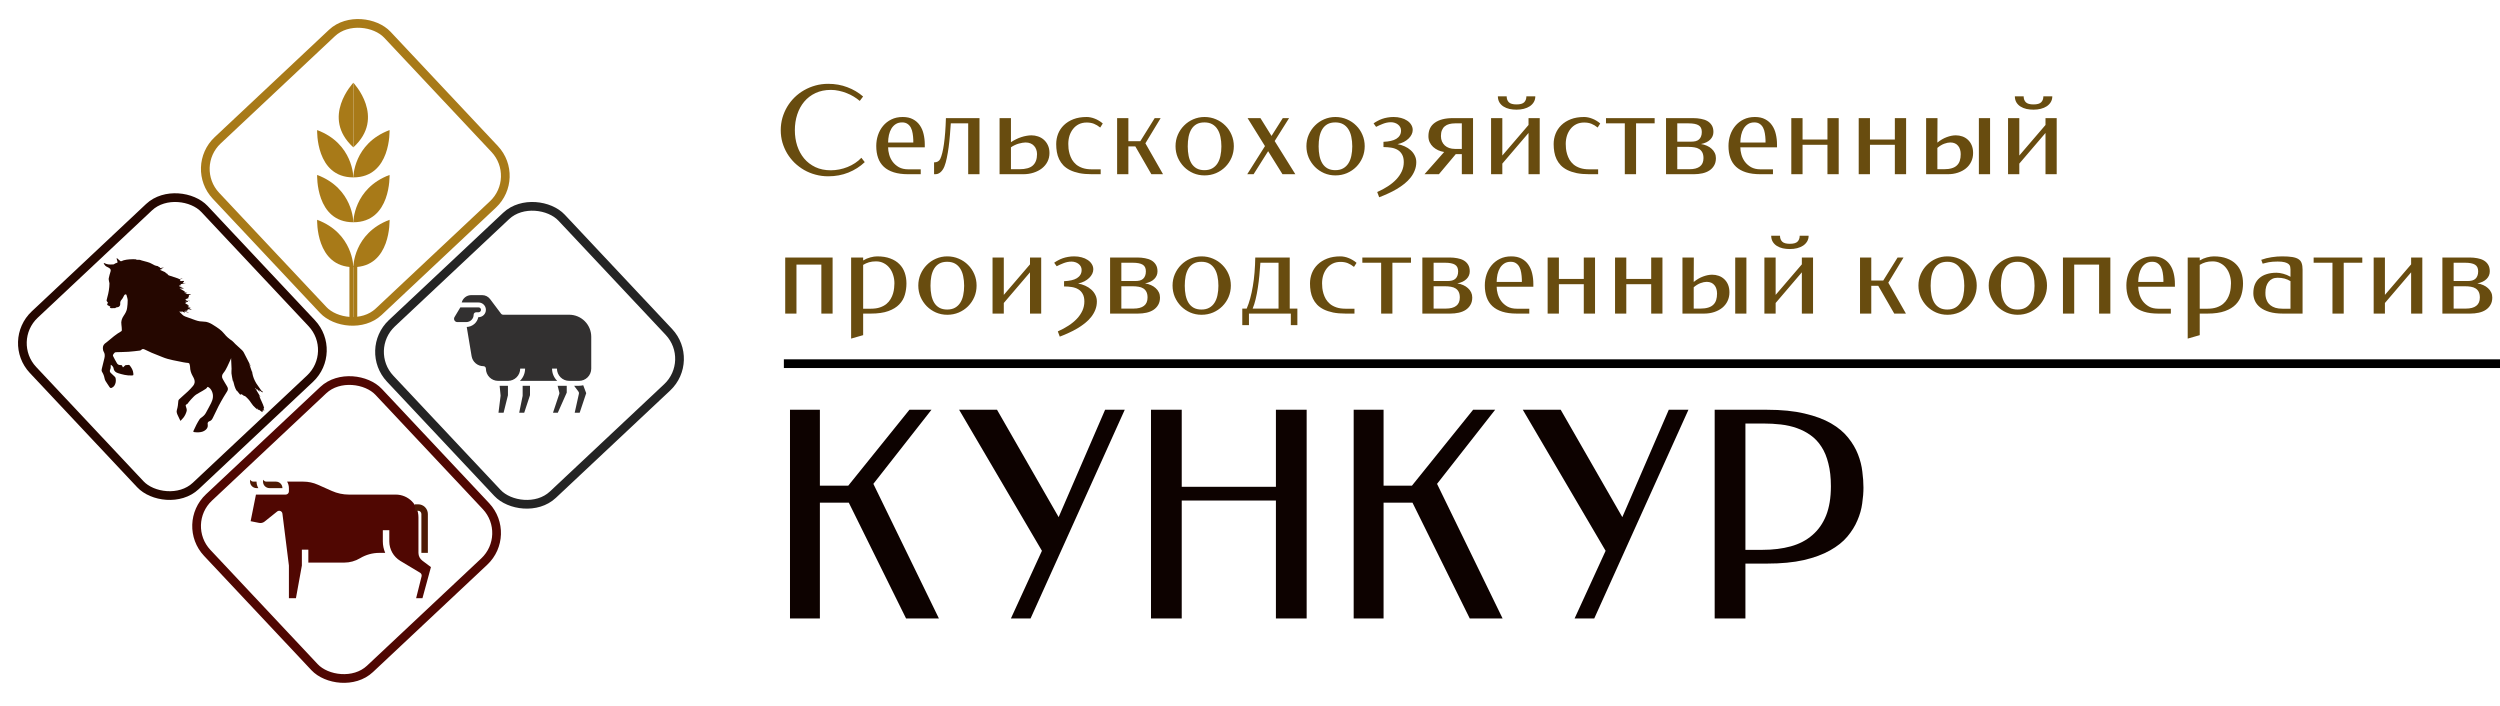
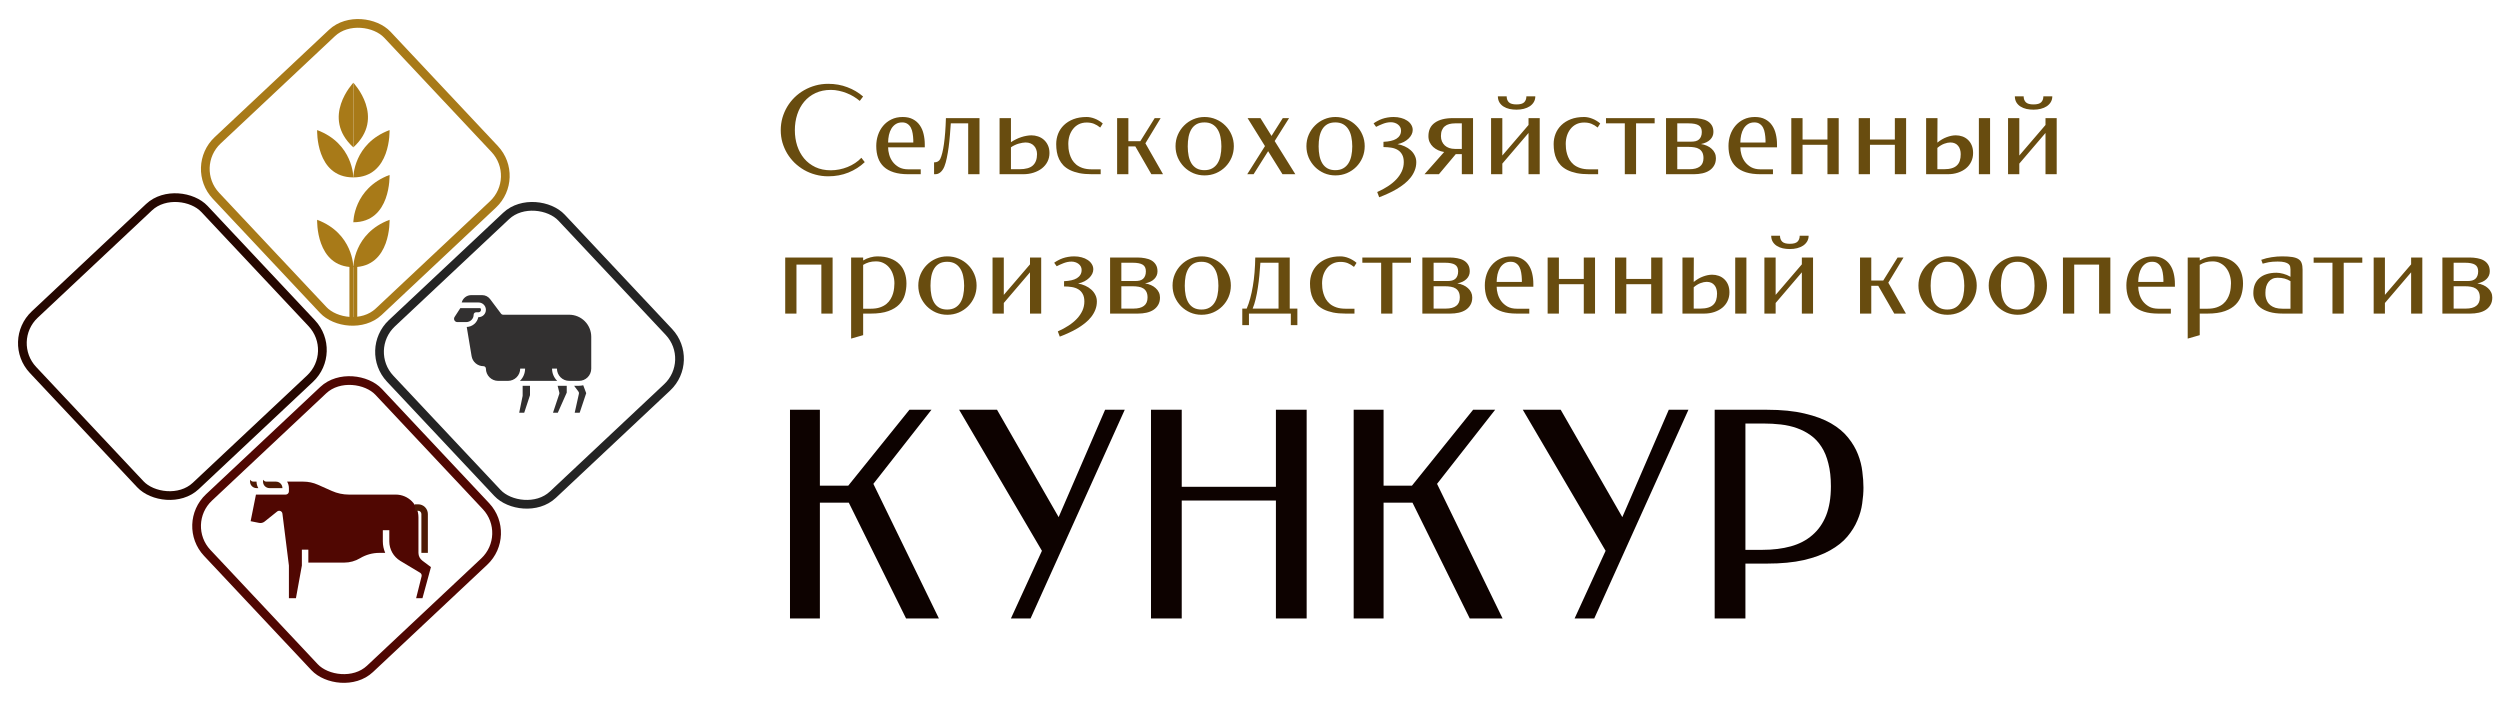
<svg xmlns="http://www.w3.org/2000/svg" width="287" height="81" viewBox="0 0 287 81" fill="none">
  <path d="M95.077 9.623C95.87 9.623 96.604 9.753 97.278 10.013C97.957 10.268 98.559 10.623 99.083 11.079L98.7 11.585C98.491 11.407 98.258 11.241 98.003 11.086C97.748 10.931 97.479 10.799 97.196 10.69C96.914 10.575 96.62 10.487 96.314 10.423C96.009 10.354 95.701 10.32 95.392 10.32C94.726 10.32 94.136 10.441 93.621 10.683C93.106 10.924 92.673 11.255 92.322 11.674C91.971 12.093 91.705 12.583 91.522 13.144C91.34 13.704 91.249 14.306 91.249 14.948C91.249 15.577 91.338 16.17 91.516 16.726C91.698 17.282 91.962 17.769 92.309 18.189C92.659 18.608 93.092 18.94 93.607 19.186C94.122 19.428 94.713 19.549 95.378 19.549C95.697 19.549 96.02 19.517 96.349 19.453C96.677 19.389 96.993 19.296 97.299 19.173C97.604 19.05 97.891 18.899 98.16 18.722C98.434 18.544 98.675 18.341 98.885 18.113L99.274 18.612C98.737 19.123 98.112 19.521 97.401 19.809C96.69 20.096 95.916 20.239 95.077 20.239C94.571 20.239 94.086 20.175 93.621 20.048C93.156 19.925 92.721 19.747 92.315 19.515C91.914 19.282 91.547 19.006 91.215 18.688C90.887 18.364 90.604 18.006 90.367 17.614C90.135 17.222 89.953 16.803 89.82 16.356C89.693 15.905 89.629 15.436 89.629 14.948C89.629 14.461 89.693 13.989 89.82 13.533C89.953 13.078 90.135 12.654 90.367 12.262C90.604 11.865 90.887 11.505 91.215 11.182C91.547 10.858 91.914 10.582 92.315 10.354C92.721 10.122 93.156 9.942 93.621 9.814C94.086 9.687 94.571 9.623 95.077 9.623ZM103.629 13.431C104.094 13.431 104.486 13.517 104.805 13.69C105.128 13.859 105.39 14.089 105.591 14.381C105.796 14.672 105.942 15.01 106.028 15.393C106.119 15.771 106.165 16.172 106.165 16.596V16.917H101.954C101.954 17.172 101.995 17.448 102.077 17.744C102.159 18.04 102.291 18.314 102.474 18.564C102.66 18.815 102.9 19.025 103.191 19.193C103.488 19.357 103.85 19.439 104.278 19.439H105.7V20H104.258C103.62 20 103.068 19.927 102.604 19.781C102.143 19.635 101.763 19.424 101.462 19.145C101.166 18.867 100.947 18.528 100.806 18.127C100.664 17.726 100.594 17.268 100.594 16.753C100.594 16.325 100.66 15.91 100.792 15.509C100.929 15.108 101.125 14.755 101.38 14.449C101.64 14.139 101.956 13.893 102.33 13.711C102.708 13.524 103.141 13.431 103.629 13.431ZM103.561 14.053C103.278 14.053 103.036 14.117 102.836 14.244C102.635 14.372 102.469 14.543 102.337 14.757C102.209 14.966 102.114 15.213 102.05 15.495C101.991 15.773 101.959 16.062 101.954 16.363H104.846V16.069C104.837 15.805 104.812 15.552 104.771 15.31C104.734 15.069 104.668 14.855 104.572 14.668C104.477 14.481 104.347 14.333 104.183 14.224C104.023 14.11 103.816 14.053 103.561 14.053ZM107.231 20V18.64C107.569 18.64 107.803 18.512 107.936 18.257C108.113 17.888 108.257 17.311 108.366 16.527C108.48 15.743 108.555 14.755 108.592 13.56H112.447V20H111.148V14.162H109.152C109.125 14.595 109.091 15.046 109.05 15.516C109.013 15.985 108.965 16.441 108.906 16.883C108.847 17.325 108.776 17.74 108.694 18.127C108.617 18.51 108.526 18.833 108.421 19.098C108.353 19.271 108.275 19.414 108.188 19.528C108.106 19.642 108.018 19.736 107.922 19.809C107.831 19.877 107.737 19.927 107.642 19.959C107.546 19.986 107.455 20 107.368 20H107.231ZM116.057 13.56V16.322C116.248 16.195 116.444 16.083 116.645 15.987C116.845 15.887 117.046 15.805 117.246 15.741C117.451 15.673 117.652 15.623 117.848 15.591C118.044 15.554 118.23 15.536 118.408 15.536C118.663 15.536 118.914 15.577 119.16 15.659C119.411 15.741 119.632 15.867 119.823 16.035C120.019 16.204 120.176 16.416 120.295 16.671C120.418 16.926 120.479 17.225 120.479 17.566C120.479 17.931 120.402 18.264 120.247 18.564C120.097 18.861 119.885 19.116 119.611 19.33C119.342 19.54 119.023 19.704 118.654 19.822C118.29 19.941 117.896 20 117.472 20H114.751V13.56H116.057ZM117.731 16.356C117.631 16.356 117.513 16.368 117.376 16.391C117.244 16.409 117.103 16.441 116.952 16.486C116.806 16.527 116.656 16.584 116.501 16.657C116.346 16.726 116.198 16.81 116.057 16.91V19.426H117.041C117.747 19.426 118.258 19.282 118.572 18.995C118.891 18.703 119.051 18.27 119.051 17.696C119.051 17.505 119.021 17.329 118.962 17.17C118.907 17.006 118.823 16.865 118.709 16.746C118.6 16.623 118.463 16.527 118.299 16.459C118.135 16.391 117.946 16.356 117.731 16.356ZM126.304 14.641C126.067 14.449 125.827 14.306 125.586 14.21C125.344 14.114 125.066 14.066 124.752 14.066C124.41 14.066 124.107 14.133 123.843 14.265C123.583 14.397 123.364 14.577 123.187 14.805C123.009 15.028 122.872 15.288 122.776 15.584C122.685 15.88 122.64 16.195 122.64 16.527C122.64 16.682 122.649 16.862 122.667 17.067C122.69 17.268 122.733 17.477 122.797 17.696C122.861 17.91 122.952 18.122 123.07 18.332C123.193 18.537 123.353 18.724 123.549 18.893C123.749 19.057 123.995 19.189 124.287 19.289C124.583 19.389 124.934 19.439 125.34 19.439H126.358V20H125.34C124.798 20 124.319 19.959 123.904 19.877C123.494 19.79 123.136 19.672 122.831 19.521C122.53 19.371 122.277 19.191 122.072 18.981C121.872 18.767 121.71 18.533 121.587 18.277C121.464 18.018 121.377 17.742 121.327 17.45C121.277 17.159 121.252 16.855 121.252 16.541C121.252 16.126 121.325 15.732 121.471 15.358C121.621 14.98 121.842 14.65 122.134 14.367C122.43 14.08 122.795 13.852 123.228 13.684C123.665 13.515 124.173 13.431 124.752 13.431C124.893 13.431 125.044 13.447 125.203 13.479C125.363 13.51 125.522 13.558 125.682 13.622C125.841 13.681 125.998 13.759 126.153 13.854C126.313 13.946 126.461 14.053 126.598 14.176L126.304 14.641ZM129.537 13.56V16.206H130.911L132.559 13.56H133.242L131.492 16.452L133.516 20H132.176L130.337 16.808H129.537V20H128.245V13.56H129.537ZM138.28 13.431C138.75 13.431 139.189 13.52 139.6 13.697C140.01 13.87 140.365 14.11 140.666 14.415C140.971 14.716 141.211 15.071 141.384 15.481C141.557 15.887 141.644 16.32 141.644 16.78C141.644 17.245 141.557 17.683 141.384 18.093C141.211 18.498 140.971 18.854 140.666 19.159C140.365 19.46 140.01 19.699 139.6 19.877C139.189 20.05 138.75 20.137 138.28 20.137C137.82 20.137 137.387 20.05 136.981 19.877C136.58 19.699 136.229 19.46 135.929 19.159C135.628 18.854 135.389 18.498 135.211 18.093C135.038 17.683 134.951 17.245 134.951 16.78C134.951 16.32 135.038 15.887 135.211 15.481C135.389 15.071 135.628 14.716 135.929 14.415C136.229 14.11 136.58 13.87 136.981 13.697C137.387 13.52 137.82 13.431 138.28 13.431ZM138.267 14.053C137.911 14.053 137.61 14.121 137.364 14.258C137.123 14.395 136.927 14.586 136.776 14.832C136.626 15.078 136.517 15.37 136.448 15.707C136.384 16.044 136.353 16.411 136.353 16.808C136.353 17.2 136.387 17.562 136.455 17.895C136.523 18.227 136.633 18.517 136.783 18.763C136.934 19.004 137.13 19.193 137.371 19.33C137.617 19.467 137.916 19.535 138.267 19.535C138.618 19.535 138.916 19.467 139.162 19.33C139.408 19.193 139.609 19.004 139.764 18.763C139.923 18.517 140.037 18.227 140.105 17.895C140.178 17.562 140.215 17.2 140.215 16.808C140.215 16.411 140.178 16.044 140.105 15.707C140.037 15.37 139.923 15.078 139.764 14.832C139.609 14.586 139.408 14.395 139.162 14.258C138.916 14.121 138.618 14.053 138.267 14.053ZM146.333 16.192L148.705 20H147.229L145.581 17.355L143.913 20H143.182L145.219 16.773L143.223 13.56H144.699L145.971 15.604L147.263 13.56H147.987L146.333 16.192ZM153.306 13.431C153.775 13.431 154.215 13.52 154.625 13.697C155.035 13.87 155.391 14.11 155.691 14.415C155.997 14.716 156.236 15.071 156.409 15.481C156.582 15.887 156.669 16.32 156.669 16.78C156.669 17.245 156.582 17.683 156.409 18.093C156.236 18.498 155.997 18.854 155.691 19.159C155.391 19.46 155.035 19.699 154.625 19.877C154.215 20.05 153.775 20.137 153.306 20.137C152.845 20.137 152.412 20.05 152.007 19.877C151.606 19.699 151.255 19.46 150.954 19.159C150.653 18.854 150.414 18.498 150.236 18.093C150.063 17.683 149.977 17.245 149.977 16.78C149.977 16.32 150.063 15.887 150.236 15.481C150.414 15.071 150.653 14.716 150.954 14.415C151.255 14.11 151.606 13.87 152.007 13.697C152.412 13.52 152.845 13.431 153.306 13.431ZM153.292 14.053C152.937 14.053 152.636 14.121 152.39 14.258C152.148 14.395 151.952 14.586 151.802 14.832C151.651 15.078 151.542 15.37 151.474 15.707C151.41 16.044 151.378 16.411 151.378 16.808C151.378 17.2 151.412 17.562 151.48 17.895C151.549 18.227 151.658 18.517 151.809 18.763C151.959 19.004 152.155 19.193 152.396 19.33C152.643 19.467 152.941 19.535 153.292 19.535C153.643 19.535 153.941 19.467 154.188 19.33C154.434 19.193 154.634 19.004 154.789 18.763C154.949 18.517 155.062 18.227 155.131 17.895C155.204 17.562 155.24 17.2 155.24 16.808C155.24 16.411 155.204 16.044 155.131 15.707C155.062 15.37 154.949 15.078 154.789 14.832C154.634 14.586 154.434 14.395 154.188 14.258C153.941 14.121 153.643 14.053 153.292 14.053ZM160.839 14.989C160.839 14.843 160.807 14.711 160.743 14.593C160.679 14.474 160.593 14.374 160.483 14.292C160.379 14.21 160.256 14.146 160.114 14.101C159.978 14.055 159.832 14.032 159.677 14.032C159.517 14.032 159.36 14.048 159.205 14.08C159.055 14.112 158.909 14.155 158.768 14.21C158.626 14.26 158.49 14.317 158.357 14.381C158.225 14.445 158.098 14.506 157.975 14.565L157.688 14.162C157.82 14.066 157.968 13.975 158.132 13.889C158.296 13.797 158.474 13.718 158.665 13.649C158.856 13.581 159.062 13.529 159.28 13.492C159.504 13.451 159.741 13.431 159.991 13.431C160.292 13.431 160.575 13.467 160.839 13.54C161.103 13.608 161.333 13.709 161.529 13.841C161.73 13.968 161.887 14.126 162.001 14.312C162.119 14.495 162.179 14.698 162.179 14.921C162.179 15.094 162.138 15.265 162.056 15.434C161.974 15.602 161.857 15.759 161.707 15.905C161.557 16.051 161.374 16.181 161.16 16.295C160.946 16.404 160.704 16.489 160.436 16.548C160.723 16.598 160.996 16.682 161.256 16.801C161.52 16.919 161.75 17.067 161.946 17.245C162.142 17.418 162.297 17.621 162.411 17.854C162.53 18.081 162.589 18.334 162.589 18.612C162.589 18.95 162.53 19.266 162.411 19.562C162.297 19.854 162.14 20.128 161.939 20.383C161.739 20.638 161.502 20.875 161.229 21.094C160.955 21.312 160.661 21.515 160.347 21.702C160.032 21.889 159.702 22.06 159.355 22.215C159.014 22.374 158.672 22.518 158.33 22.645L158.104 22.044C158.551 21.848 158.961 21.627 159.335 21.381C159.709 21.139 160.03 20.875 160.299 20.588C160.568 20.301 160.777 19.993 160.928 19.665C161.078 19.332 161.153 18.981 161.153 18.612C161.153 18.257 161.09 17.967 160.962 17.744C160.839 17.516 160.67 17.338 160.456 17.211C160.242 17.083 159.993 16.997 159.711 16.951C159.428 16.906 159.132 16.883 158.822 16.883V16.281C159.132 16.268 159.41 16.233 159.656 16.179C159.907 16.124 160.119 16.044 160.292 15.94C160.47 15.83 160.604 15.698 160.695 15.543C160.791 15.388 160.839 15.204 160.839 14.989ZM169.104 20H167.818V17.696H167.121L165.187 20H163.532L165.788 17.45C165.547 17.409 165.316 17.341 165.098 17.245C164.883 17.145 164.692 17.02 164.523 16.869C164.359 16.714 164.227 16.534 164.127 16.329C164.031 16.124 163.983 15.892 163.983 15.632C163.983 14.948 164.229 14.433 164.722 14.087C165.214 13.736 165.904 13.56 166.793 13.56H169.104V20ZM165.419 15.618C165.419 15.846 165.458 16.051 165.535 16.233C165.613 16.411 165.722 16.566 165.863 16.698C166.005 16.826 166.173 16.924 166.369 16.992C166.57 17.061 166.791 17.095 167.032 17.095H167.818V14.162H167.032C166.791 14.162 166.57 14.19 166.369 14.244C166.173 14.294 166.005 14.379 165.863 14.497C165.722 14.611 165.613 14.761 165.535 14.948C165.458 15.13 165.419 15.354 165.419 15.618ZM172.467 17.854L175.475 14.347V13.56H176.76V20H175.475V15.263L172.467 18.783V20H171.175V13.56H172.467V17.854ZM172.966 11.059C172.966 11.346 173.05 11.574 173.219 11.742C173.387 11.906 173.679 11.988 174.094 11.988C174.518 11.988 174.812 11.906 174.976 11.742C175.144 11.574 175.229 11.346 175.229 11.059H176.254C176.254 11.305 176.197 11.523 176.083 11.715C175.969 11.906 175.814 12.068 175.618 12.2C175.422 12.328 175.192 12.426 174.928 12.494C174.668 12.558 174.39 12.59 174.094 12.59C173.811 12.59 173.542 12.562 173.287 12.508C173.032 12.449 172.806 12.357 172.61 12.234C172.414 12.111 172.257 11.954 172.139 11.763C172.02 11.567 171.959 11.332 171.954 11.059H172.966ZM183.411 14.641C183.174 14.449 182.935 14.306 182.693 14.21C182.452 14.114 182.174 14.066 181.859 14.066C181.518 14.066 181.215 14.133 180.95 14.265C180.69 14.397 180.472 14.577 180.294 14.805C180.116 15.028 179.979 15.288 179.884 15.584C179.793 15.88 179.747 16.195 179.747 16.527C179.747 16.682 179.756 16.862 179.774 17.067C179.797 17.268 179.84 17.477 179.904 17.696C179.968 17.91 180.059 18.122 180.178 18.332C180.301 18.537 180.46 18.724 180.656 18.893C180.857 19.057 181.103 19.189 181.395 19.289C181.691 19.389 182.042 19.439 182.447 19.439H183.466V20H182.447C181.905 20 181.426 19.959 181.012 19.877C180.602 19.79 180.244 19.672 179.938 19.521C179.638 19.371 179.385 19.191 179.18 18.981C178.979 18.767 178.817 18.533 178.694 18.277C178.571 18.018 178.485 17.742 178.435 17.45C178.384 17.159 178.359 16.855 178.359 16.541C178.359 16.126 178.432 15.732 178.578 15.358C178.729 14.98 178.95 14.65 179.241 14.367C179.537 14.08 179.902 13.852 180.335 13.684C180.772 13.515 181.281 13.431 181.859 13.431C182.001 13.431 182.151 13.447 182.311 13.479C182.47 13.51 182.63 13.558 182.789 13.622C182.949 13.681 183.106 13.759 183.261 13.854C183.42 13.946 183.568 14.053 183.705 14.176L183.411 14.641ZM184.368 13.56H189.953V14.162H187.82V20H186.528V14.162H184.368V13.56ZM191.259 13.56H194.369C194.688 13.56 194.989 13.588 195.271 13.643C195.559 13.693 195.807 13.779 196.017 13.902C196.226 14.025 196.393 14.19 196.516 14.395C196.639 14.595 196.7 14.848 196.7 15.153C196.7 15.491 196.577 15.782 196.331 16.028C196.085 16.274 195.732 16.443 195.271 16.534C195.518 16.571 195.745 16.637 195.955 16.732C196.165 16.824 196.345 16.94 196.495 17.081C196.65 17.218 196.771 17.377 196.857 17.56C196.944 17.742 196.987 17.94 196.987 18.154C196.987 18.482 196.919 18.763 196.782 18.995C196.65 19.227 196.47 19.419 196.242 19.569C196.014 19.72 195.745 19.829 195.436 19.898C195.126 19.966 194.798 20 194.451 20H191.259V13.56ZM192.551 16.862V19.426H193.952C194.476 19.426 194.875 19.321 195.148 19.111C195.422 18.902 195.559 18.583 195.559 18.154C195.559 17.89 195.515 17.674 195.429 17.505C195.342 17.336 195.221 17.204 195.066 17.108C194.916 17.013 194.736 16.949 194.526 16.917C194.317 16.881 194.087 16.862 193.836 16.862H192.551ZM192.551 14.162V16.261H194.164C194.346 16.261 194.513 16.242 194.663 16.206C194.813 16.165 194.939 16.101 195.039 16.015C195.144 15.924 195.224 15.807 195.278 15.666C195.338 15.525 195.367 15.354 195.367 15.153C195.367 14.789 195.246 14.534 195.005 14.388C194.763 14.237 194.378 14.162 193.85 14.162H192.551ZM201.465 13.431C201.93 13.431 202.322 13.517 202.641 13.69C202.964 13.859 203.226 14.089 203.427 14.381C203.632 14.672 203.778 15.01 203.864 15.393C203.955 15.771 204.001 16.172 204.001 16.596V16.917H199.79C199.79 17.172 199.831 17.448 199.913 17.744C199.995 18.04 200.127 18.314 200.31 18.564C200.496 18.815 200.736 19.025 201.027 19.193C201.324 19.357 201.686 19.439 202.114 19.439H203.536V20H202.094C201.456 20 200.904 19.927 200.439 19.781C199.979 19.635 199.599 19.424 199.298 19.145C199.002 18.867 198.783 18.528 198.642 18.127C198.5 17.726 198.43 17.268 198.43 16.753C198.43 16.325 198.496 15.91 198.628 15.509C198.765 15.108 198.961 14.755 199.216 14.449C199.476 14.139 199.792 13.893 200.166 13.711C200.544 13.524 200.977 13.431 201.465 13.431ZM201.396 14.053C201.114 14.053 200.872 14.117 200.672 14.244C200.471 14.372 200.305 14.543 200.173 14.757C200.045 14.966 199.95 15.213 199.886 15.495C199.826 15.773 199.795 16.062 199.79 16.363H202.682V16.069C202.673 15.805 202.647 15.552 202.606 15.31C202.57 15.069 202.504 14.855 202.408 14.668C202.312 14.481 202.183 14.333 202.019 14.224C201.859 14.11 201.652 14.053 201.396 14.053ZM206.934 16.021H209.791V13.56H211.083V20H209.791V16.623H206.934V20H205.642V13.56H206.934V16.021ZM214.672 16.021H217.529V13.56H218.821V20H217.529V16.623H214.672V20H213.38V13.56H214.672V16.021ZM222.424 13.56L222.41 16.37C222.766 16.083 223.126 15.873 223.49 15.741C223.859 15.604 224.206 15.536 224.529 15.536C224.785 15.536 225.031 15.577 225.268 15.659C225.509 15.741 225.721 15.867 225.903 16.035C226.09 16.204 226.238 16.416 226.348 16.671C226.457 16.926 226.512 17.225 226.512 17.566C226.512 17.931 226.439 18.264 226.293 18.564C226.152 18.861 225.951 19.116 225.691 19.33C225.432 19.54 225.124 19.704 224.769 19.822C224.413 19.941 224.023 20 223.6 20H221.118V13.56H222.424ZM227.175 13.56H228.46V20H227.175V13.56ZM223.9 16.356C223.695 16.356 223.461 16.404 223.196 16.5C222.937 16.596 222.674 16.755 222.41 16.979V19.426H223.169C223.52 19.426 223.816 19.389 224.058 19.316C224.304 19.244 224.502 19.134 224.652 18.988C224.807 18.842 224.919 18.662 224.987 18.448C225.056 18.234 225.09 17.983 225.09 17.696C225.09 17.505 225.065 17.329 225.015 17.17C224.969 17.006 224.896 16.865 224.796 16.746C224.7 16.623 224.577 16.527 224.427 16.459C224.276 16.391 224.101 16.356 223.9 16.356ZM231.816 17.854L234.824 14.347V13.56H236.109V20H234.824V15.263L231.816 18.783V20H230.524V13.56H231.816V17.854ZM232.315 11.059C232.315 11.346 232.4 11.574 232.568 11.742C232.737 11.906 233.029 11.988 233.443 11.988C233.867 11.988 234.161 11.906 234.325 11.742C234.494 11.574 234.578 11.346 234.578 11.059H235.604C235.604 11.305 235.547 11.523 235.433 11.715C235.319 11.906 235.164 12.068 234.968 12.2C234.772 12.328 234.542 12.426 234.277 12.494C234.018 12.558 233.74 12.59 233.443 12.59C233.161 12.59 232.892 12.562 232.637 12.508C232.382 12.449 232.156 12.357 231.96 12.234C231.764 12.111 231.607 11.954 231.488 11.763C231.37 11.567 231.308 11.332 231.304 11.059H232.315ZM90.142 36V29.561H95.583V36H94.291V30.374H91.434V36H90.142ZM99.09 29.902C99.35 29.743 99.625 29.624 99.917 29.547C100.209 29.469 100.471 29.431 100.703 29.431C101.282 29.431 101.781 29.51 102.2 29.67C102.624 29.825 102.973 30.041 103.246 30.319C103.524 30.593 103.729 30.921 103.861 31.304C103.993 31.682 104.06 32.094 104.06 32.541C104.06 32.992 103.998 33.427 103.875 33.847C103.757 34.261 103.542 34.628 103.232 34.947C102.927 35.266 102.51 35.522 101.981 35.713C101.453 35.904 100.783 36 99.972 36H99.09V38.475L97.709 38.871V29.561H99.09V29.902ZM100.56 30.005C100.268 30.005 100.004 30.039 99.767 30.107C99.534 30.176 99.309 30.276 99.09 30.408V35.44H99.972C100.382 35.44 100.733 35.389 101.024 35.289C101.316 35.189 101.562 35.057 101.763 34.893C101.963 34.724 102.123 34.537 102.241 34.332C102.364 34.122 102.458 33.91 102.521 33.696C102.585 33.477 102.626 33.268 102.645 33.067C102.667 32.862 102.679 32.682 102.679 32.527C102.679 32.195 102.631 31.878 102.535 31.577C102.444 31.272 102.307 31.003 102.125 30.77C101.947 30.538 101.726 30.354 101.462 30.217C101.202 30.076 100.901 30.005 100.56 30.005ZM108.749 29.431C109.218 29.431 109.658 29.52 110.068 29.697C110.479 29.87 110.834 30.11 111.135 30.415C111.44 30.716 111.679 31.071 111.853 31.481C112.026 31.887 112.112 32.32 112.112 32.78C112.112 33.245 112.026 33.683 111.853 34.093C111.679 34.498 111.44 34.854 111.135 35.159C110.834 35.46 110.479 35.699 110.068 35.877C109.658 36.05 109.218 36.137 108.749 36.137C108.289 36.137 107.856 36.05 107.45 35.877C107.049 35.699 106.698 35.46 106.397 35.159C106.097 34.854 105.857 34.498 105.68 34.093C105.507 33.683 105.42 33.245 105.42 32.78C105.42 32.32 105.507 31.887 105.68 31.481C105.857 31.071 106.097 30.716 106.397 30.415C106.698 30.11 107.049 29.87 107.45 29.697C107.856 29.52 108.289 29.431 108.749 29.431ZM108.735 30.053C108.38 30.053 108.079 30.121 107.833 30.258C107.591 30.395 107.396 30.586 107.245 30.832C107.095 31.078 106.985 31.37 106.917 31.707C106.853 32.044 106.821 32.411 106.821 32.808C106.821 33.2 106.855 33.562 106.924 33.895C106.992 34.227 107.102 34.517 107.252 34.763C107.402 35.004 107.598 35.193 107.84 35.33C108.086 35.467 108.384 35.535 108.735 35.535C109.086 35.535 109.385 35.467 109.631 35.33C109.877 35.193 110.077 35.004 110.232 34.763C110.392 34.517 110.506 34.227 110.574 33.895C110.647 33.562 110.684 33.2 110.684 32.808C110.684 32.411 110.647 32.044 110.574 31.707C110.506 31.37 110.392 31.078 110.232 30.832C110.077 30.586 109.877 30.395 109.631 30.258C109.385 30.121 109.086 30.053 108.735 30.053ZM115.236 33.853L118.244 30.347V29.561H119.529V36H118.244V31.263L115.236 34.783V36H113.944V29.561H115.236V33.853ZM124.171 30.989C124.171 30.843 124.139 30.711 124.075 30.593C124.011 30.474 123.925 30.374 123.815 30.292C123.711 30.21 123.588 30.146 123.446 30.101C123.31 30.055 123.164 30.032 123.009 30.032C122.849 30.032 122.692 30.048 122.537 30.08C122.387 30.112 122.241 30.155 122.1 30.21C121.958 30.26 121.822 30.317 121.689 30.381C121.557 30.445 121.43 30.506 121.307 30.565L121.02 30.162C121.152 30.066 121.3 29.975 121.464 29.889C121.628 29.797 121.806 29.718 121.997 29.649C122.188 29.581 122.394 29.529 122.612 29.492C122.836 29.451 123.073 29.431 123.323 29.431C123.624 29.431 123.907 29.467 124.171 29.54C124.435 29.608 124.665 29.709 124.861 29.841C125.062 29.968 125.219 30.126 125.333 30.312C125.451 30.495 125.511 30.698 125.511 30.921C125.511 31.094 125.47 31.265 125.388 31.434C125.306 31.602 125.189 31.759 125.039 31.905C124.889 32.051 124.706 32.181 124.492 32.295C124.278 32.404 124.036 32.489 123.768 32.548C124.055 32.598 124.328 32.682 124.588 32.801C124.852 32.919 125.082 33.067 125.278 33.245C125.474 33.418 125.629 33.621 125.743 33.853C125.862 34.081 125.921 34.334 125.921 34.612C125.921 34.95 125.862 35.266 125.743 35.562C125.629 35.854 125.472 36.128 125.271 36.383C125.071 36.638 124.834 36.875 124.561 37.094C124.287 37.312 123.993 37.515 123.679 37.702C123.364 37.889 123.034 38.06 122.688 38.215C122.346 38.374 122.004 38.518 121.662 38.645L121.437 38.044C121.883 37.848 122.293 37.627 122.667 37.381C123.041 37.139 123.362 36.875 123.631 36.588C123.9 36.301 124.109 35.993 124.26 35.665C124.41 35.332 124.485 34.981 124.485 34.612C124.485 34.257 124.422 33.967 124.294 33.744C124.171 33.516 124.002 33.339 123.788 33.211C123.574 33.083 123.326 32.997 123.043 32.951C122.76 32.906 122.464 32.883 122.154 32.883V32.281C122.464 32.268 122.742 32.233 122.988 32.179C123.239 32.124 123.451 32.044 123.624 31.939C123.802 31.83 123.936 31.698 124.027 31.543C124.123 31.388 124.171 31.203 124.171 30.989ZM127.438 29.561H130.549C130.868 29.561 131.169 29.588 131.451 29.643C131.738 29.693 131.987 29.779 132.196 29.902C132.406 30.025 132.572 30.189 132.695 30.395C132.818 30.595 132.88 30.848 132.88 31.153C132.88 31.491 132.757 31.782 132.511 32.028C132.265 32.274 131.911 32.443 131.451 32.534C131.697 32.571 131.925 32.637 132.135 32.732C132.344 32.824 132.524 32.94 132.675 33.081C132.83 33.218 132.951 33.377 133.037 33.56C133.124 33.742 133.167 33.94 133.167 34.154C133.167 34.482 133.099 34.763 132.962 34.995C132.83 35.227 132.65 35.419 132.422 35.569C132.194 35.72 131.925 35.829 131.615 35.898C131.305 35.966 130.977 36 130.631 36H127.438V29.561ZM128.73 32.862V35.426H130.132C130.656 35.426 131.055 35.321 131.328 35.111C131.602 34.902 131.738 34.583 131.738 34.154C131.738 33.89 131.695 33.673 131.608 33.505C131.522 33.336 131.401 33.204 131.246 33.108C131.096 33.013 130.916 32.949 130.706 32.917C130.496 32.88 130.266 32.862 130.016 32.862H128.73ZM128.73 30.162V32.261H130.344C130.526 32.261 130.692 32.242 130.843 32.206C130.993 32.165 131.118 32.101 131.219 32.015C131.324 31.924 131.403 31.807 131.458 31.666C131.517 31.525 131.547 31.354 131.547 31.153C131.547 30.789 131.426 30.534 131.185 30.388C130.943 30.237 130.558 30.162 130.029 30.162H128.73ZM137.938 29.431C138.408 29.431 138.848 29.52 139.258 29.697C139.668 29.87 140.023 30.11 140.324 30.415C140.63 30.716 140.869 31.071 141.042 31.481C141.215 31.887 141.302 32.32 141.302 32.78C141.302 33.245 141.215 33.683 141.042 34.093C140.869 34.498 140.63 34.854 140.324 35.159C140.023 35.46 139.668 35.699 139.258 35.877C138.848 36.05 138.408 36.137 137.938 36.137C137.478 36.137 137.045 36.05 136.64 35.877C136.239 35.699 135.888 35.46 135.587 35.159C135.286 34.854 135.047 34.498 134.869 34.093C134.696 33.683 134.609 33.245 134.609 32.78C134.609 32.32 134.696 31.887 134.869 31.481C135.047 31.071 135.286 30.716 135.587 30.415C135.888 30.11 136.239 29.87 136.64 29.697C137.045 29.52 137.478 29.431 137.938 29.431ZM137.925 30.053C137.569 30.053 137.269 30.121 137.022 30.258C136.781 30.395 136.585 30.586 136.435 30.832C136.284 31.078 136.175 31.37 136.106 31.707C136.043 32.044 136.011 32.411 136.011 32.808C136.011 33.2 136.045 33.562 136.113 33.895C136.182 34.227 136.291 34.517 136.441 34.763C136.592 35.004 136.788 35.193 137.029 35.33C137.275 35.467 137.574 35.535 137.925 35.535C138.276 35.535 138.574 35.467 138.82 35.33C139.066 35.193 139.267 35.004 139.422 34.763C139.581 34.517 139.695 34.227 139.764 33.895C139.837 33.562 139.873 33.2 139.873 32.808C139.873 32.411 139.837 32.044 139.764 31.707C139.695 31.37 139.581 31.078 139.422 30.832C139.267 30.586 139.066 30.395 138.82 30.258C138.574 30.121 138.276 30.053 137.925 30.053ZM142.614 37.326V35.426H143.12C143.271 35.079 143.405 34.69 143.523 34.257C143.642 33.824 143.742 33.359 143.824 32.862C143.911 32.361 143.977 31.832 144.022 31.276C144.068 30.72 144.095 30.148 144.104 29.561H148.062V35.426H148.938V37.326H148.186V36H143.38V37.326H142.614ZM146.777 35.426V30.162H144.692C144.665 30.641 144.626 31.126 144.576 31.618C144.531 32.106 144.471 32.58 144.398 33.04C144.33 33.5 144.246 33.935 144.146 34.346C144.05 34.751 143.936 35.111 143.804 35.426H146.777ZM155.438 30.641C155.201 30.449 154.962 30.306 154.721 30.21C154.479 30.114 154.201 30.066 153.887 30.066C153.545 30.066 153.242 30.133 152.978 30.265C152.718 30.397 152.499 30.577 152.321 30.805C152.144 31.028 152.007 31.288 151.911 31.584C151.82 31.88 151.774 32.195 151.774 32.527C151.774 32.682 151.784 32.862 151.802 33.067C151.825 33.268 151.868 33.477 151.932 33.696C151.995 33.91 152.087 34.122 152.205 34.332C152.328 34.537 152.488 34.724 152.684 34.893C152.884 35.057 153.13 35.189 153.422 35.289C153.718 35.389 154.069 35.44 154.475 35.44H155.493V36H154.475C153.932 36 153.454 35.959 153.039 35.877C152.629 35.79 152.271 35.672 151.966 35.522C151.665 35.371 151.412 35.191 151.207 34.981C151.007 34.767 150.845 34.533 150.722 34.277C150.599 34.018 150.512 33.742 150.462 33.45C150.412 33.158 150.387 32.855 150.387 32.541C150.387 32.126 150.46 31.732 150.605 31.358C150.756 30.98 150.977 30.65 151.269 30.367C151.565 30.08 151.929 29.852 152.362 29.684C152.8 29.515 153.308 29.431 153.887 29.431C154.028 29.431 154.178 29.447 154.338 29.479C154.497 29.51 154.657 29.558 154.816 29.622C154.976 29.681 155.133 29.759 155.288 29.855C155.448 29.946 155.596 30.053 155.732 30.176L155.438 30.641ZM156.396 29.561H161.98V30.162H159.848V36H158.556V30.162H156.396V29.561ZM163.286 29.561H166.396C166.715 29.561 167.016 29.588 167.299 29.643C167.586 29.693 167.834 29.779 168.044 29.902C168.254 30.025 168.42 30.189 168.543 30.395C168.666 30.595 168.728 30.848 168.728 31.153C168.728 31.491 168.604 31.782 168.358 32.028C168.112 32.274 167.759 32.443 167.299 32.534C167.545 32.571 167.773 32.637 167.982 32.732C168.192 32.824 168.372 32.94 168.522 33.081C168.677 33.218 168.798 33.377 168.885 33.56C168.971 33.742 169.015 33.94 169.015 34.154C169.015 34.482 168.946 34.763 168.81 34.995C168.677 35.227 168.497 35.419 168.27 35.569C168.042 35.72 167.773 35.829 167.463 35.898C167.153 35.966 166.825 36 166.479 36H163.286V29.561ZM164.578 32.862V35.426H165.979C166.504 35.426 166.902 35.321 167.176 35.111C167.449 34.902 167.586 34.583 167.586 34.154C167.586 33.89 167.543 33.673 167.456 33.505C167.369 33.336 167.249 33.204 167.094 33.108C166.943 33.013 166.763 32.949 166.554 32.917C166.344 32.88 166.114 32.862 165.863 32.862H164.578ZM164.578 30.162V32.261H166.191C166.374 32.261 166.54 32.242 166.69 32.206C166.841 32.165 166.966 32.101 167.066 32.015C167.171 31.924 167.251 31.807 167.306 31.666C167.365 31.525 167.395 31.354 167.395 31.153C167.395 30.789 167.274 30.534 167.032 30.388C166.791 30.237 166.406 30.162 165.877 30.162H164.578ZM173.492 29.431C173.957 29.431 174.349 29.517 174.668 29.69C174.992 29.859 175.254 30.089 175.454 30.381C175.659 30.672 175.805 31.01 175.892 31.393C175.983 31.771 176.028 32.172 176.028 32.596V32.917H171.817C171.817 33.172 171.858 33.448 171.94 33.744C172.022 34.04 172.155 34.314 172.337 34.565C172.524 34.815 172.763 35.025 173.055 35.193C173.351 35.357 173.713 35.44 174.142 35.44H175.563V36H174.121C173.483 36 172.932 35.927 172.467 35.781C172.007 35.635 171.626 35.423 171.325 35.145C171.029 34.867 170.81 34.528 170.669 34.127C170.528 33.726 170.457 33.268 170.457 32.753C170.457 32.325 170.523 31.91 170.655 31.509C170.792 31.108 170.988 30.755 171.243 30.449C171.503 30.139 171.82 29.893 172.193 29.711C172.572 29.524 173.005 29.431 173.492 29.431ZM173.424 30.053C173.141 30.053 172.9 30.116 172.699 30.244C172.499 30.372 172.332 30.543 172.2 30.757C172.073 30.966 171.977 31.213 171.913 31.495C171.854 31.773 171.822 32.062 171.817 32.363H174.709V32.069C174.7 31.805 174.675 31.552 174.634 31.311C174.597 31.069 174.531 30.855 174.436 30.668C174.34 30.481 174.21 30.333 174.046 30.224C173.886 30.11 173.679 30.053 173.424 30.053ZM178.961 32.022H181.818V29.561H183.11V36H181.818V32.623H178.961V36H177.669V29.561H178.961V32.022ZM186.699 32.022H189.557V29.561H190.849V36H189.557V32.623H186.699V36H185.407V29.561H186.699V32.022ZM194.451 29.561L194.438 32.37C194.793 32.083 195.153 31.873 195.518 31.741C195.887 31.605 196.233 31.536 196.557 31.536C196.812 31.536 197.058 31.577 197.295 31.659C197.536 31.741 197.748 31.866 197.931 32.035C198.118 32.204 198.266 32.416 198.375 32.671C198.484 32.926 198.539 33.225 198.539 33.566C198.539 33.931 198.466 34.264 198.32 34.565C198.179 34.861 197.979 35.116 197.719 35.33C197.459 35.54 197.151 35.704 196.796 35.822C196.44 35.941 196.051 36 195.627 36H193.146V29.561H194.451ZM199.202 29.561H200.487V36H199.202V29.561ZM195.928 32.356C195.723 32.356 195.488 32.404 195.224 32.5C194.964 32.596 194.702 32.755 194.438 32.978V35.426H195.196C195.547 35.426 195.843 35.389 196.085 35.316C196.331 35.243 196.529 35.134 196.68 34.988C196.835 34.842 196.946 34.662 197.015 34.448C197.083 34.234 197.117 33.983 197.117 33.696C197.117 33.505 197.092 33.329 197.042 33.17C196.996 33.006 196.924 32.865 196.823 32.746C196.728 32.623 196.604 32.527 196.454 32.459C196.304 32.391 196.128 32.356 195.928 32.356ZM203.844 33.853L206.852 30.347V29.561H208.137V36H206.852V31.263L203.844 34.783V36H202.552V29.561H203.844V33.853ZM204.343 27.059C204.343 27.346 204.427 27.574 204.596 27.742C204.764 27.906 205.056 27.988 205.471 27.988C205.895 27.988 206.188 27.906 206.353 27.742C206.521 27.574 206.605 27.346 206.605 27.059H207.631C207.631 27.305 207.574 27.523 207.46 27.715C207.346 27.906 207.191 28.068 206.995 28.2C206.799 28.328 206.569 28.426 206.305 28.494C206.045 28.558 205.767 28.59 205.471 28.59C205.188 28.59 204.919 28.562 204.664 28.508C204.409 28.449 204.183 28.357 203.987 28.234C203.791 28.111 203.634 27.954 203.516 27.763C203.397 27.567 203.336 27.332 203.331 27.059H204.343ZM214.822 29.561V32.206H216.196L217.844 29.561H218.527L216.777 32.452L218.801 36H217.461L215.622 32.808H214.822V36H213.53V29.561H214.822ZM223.565 29.431C224.035 29.431 224.475 29.52 224.885 29.697C225.295 29.87 225.65 30.11 225.951 30.415C226.257 30.716 226.496 31.071 226.669 31.481C226.842 31.887 226.929 32.32 226.929 32.78C226.929 33.245 226.842 33.683 226.669 34.093C226.496 34.498 226.257 34.854 225.951 35.159C225.65 35.46 225.295 35.699 224.885 35.877C224.475 36.05 224.035 36.137 223.565 36.137C223.105 36.137 222.672 36.05 222.267 35.877C221.866 35.699 221.515 35.46 221.214 35.159C220.913 34.854 220.674 34.498 220.496 34.093C220.323 33.683 220.236 33.245 220.236 32.78C220.236 32.32 220.323 31.887 220.496 31.481C220.674 31.071 220.913 30.716 221.214 30.415C221.515 30.11 221.866 29.87 222.267 29.697C222.672 29.52 223.105 29.431 223.565 29.431ZM223.552 30.053C223.196 30.053 222.896 30.121 222.649 30.258C222.408 30.395 222.212 30.586 222.062 30.832C221.911 31.078 221.802 31.37 221.733 31.707C221.67 32.044 221.638 32.411 221.638 32.808C221.638 33.2 221.672 33.562 221.74 33.895C221.809 34.227 221.918 34.517 222.068 34.763C222.219 35.004 222.415 35.193 222.656 35.33C222.902 35.467 223.201 35.535 223.552 35.535C223.903 35.535 224.201 35.467 224.447 35.33C224.693 35.193 224.894 35.004 225.049 34.763C225.208 34.517 225.322 34.227 225.391 33.895C225.464 33.562 225.5 33.2 225.5 32.808C225.5 32.411 225.464 32.044 225.391 31.707C225.322 31.37 225.208 31.078 225.049 30.832C224.894 30.586 224.693 30.395 224.447 30.258C224.201 30.121 223.903 30.053 223.552 30.053ZM231.632 29.431C232.101 29.431 232.541 29.52 232.951 29.697C233.361 29.87 233.717 30.11 234.018 30.415C234.323 30.716 234.562 31.071 234.735 31.481C234.909 31.887 234.995 32.32 234.995 32.78C234.995 33.245 234.909 33.683 234.735 34.093C234.562 34.498 234.323 34.854 234.018 35.159C233.717 35.46 233.361 35.699 232.951 35.877C232.541 36.05 232.101 36.137 231.632 36.137C231.172 36.137 230.739 36.05 230.333 35.877C229.932 35.699 229.581 35.46 229.28 35.159C228.979 34.854 228.74 34.498 228.562 34.093C228.389 33.683 228.303 33.245 228.303 32.78C228.303 32.32 228.389 31.887 228.562 31.481C228.74 31.071 228.979 30.716 229.28 30.415C229.581 30.11 229.932 29.87 230.333 29.697C230.739 29.52 231.172 29.431 231.632 29.431ZM231.618 30.053C231.263 30.053 230.962 30.121 230.716 30.258C230.474 30.395 230.278 30.586 230.128 30.832C229.978 31.078 229.868 31.37 229.8 31.707C229.736 32.044 229.704 32.411 229.704 32.808C229.704 33.2 229.738 33.562 229.807 33.895C229.875 34.227 229.984 34.517 230.135 34.763C230.285 35.004 230.481 35.193 230.723 35.33C230.969 35.467 231.267 35.535 231.618 35.535C231.969 35.535 232.268 35.467 232.514 35.33C232.76 35.193 232.96 35.004 233.115 34.763C233.275 34.517 233.389 34.227 233.457 33.895C233.53 33.562 233.566 33.2 233.566 32.808C233.566 32.411 233.53 32.044 233.457 31.707C233.389 31.37 233.275 31.078 233.115 30.832C232.96 30.586 232.76 30.395 232.514 30.258C232.268 30.121 231.969 30.053 231.618 30.053ZM236.827 36V29.561H242.269V36H240.977V30.374H238.119V36H236.827ZM247.143 29.431C247.607 29.431 247.999 29.517 248.318 29.69C248.642 29.859 248.904 30.089 249.104 30.381C249.31 30.672 249.455 31.01 249.542 31.393C249.633 31.771 249.679 32.172 249.679 32.596V32.917H245.468C245.468 33.172 245.509 33.448 245.591 33.744C245.673 34.04 245.805 34.314 245.987 34.565C246.174 34.815 246.413 35.025 246.705 35.193C247.001 35.357 247.364 35.44 247.792 35.44H249.214V36H247.771C247.133 36 246.582 35.927 246.117 35.781C245.657 35.635 245.276 35.423 244.976 35.145C244.679 34.867 244.461 34.528 244.319 34.127C244.178 33.726 244.107 33.268 244.107 32.753C244.107 32.325 244.174 31.91 244.306 31.509C244.442 31.108 244.638 30.755 244.894 30.449C245.153 30.139 245.47 29.893 245.844 29.711C246.222 29.524 246.655 29.431 247.143 29.431ZM247.074 30.053C246.792 30.053 246.55 30.116 246.35 30.244C246.149 30.372 245.983 30.543 245.851 30.757C245.723 30.966 245.627 31.213 245.563 31.495C245.504 31.773 245.472 32.062 245.468 32.363H248.359V32.069C248.35 31.805 248.325 31.552 248.284 31.311C248.248 31.069 248.182 30.855 248.086 30.668C247.99 30.481 247.86 30.333 247.696 30.224C247.537 30.11 247.329 30.053 247.074 30.053ZM252.529 29.902C252.789 29.743 253.065 29.624 253.356 29.547C253.648 29.469 253.91 29.431 254.143 29.431C254.721 29.431 255.22 29.51 255.64 29.67C256.063 29.825 256.412 30.041 256.686 30.319C256.964 30.593 257.169 30.921 257.301 31.304C257.433 31.682 257.499 32.094 257.499 32.541C257.499 32.992 257.438 33.427 257.314 33.847C257.196 34.261 256.982 34.628 256.672 34.947C256.367 35.266 255.95 35.522 255.421 35.713C254.892 35.904 254.222 36 253.411 36H252.529V38.475L251.148 38.871V29.561H252.529V29.902ZM253.999 30.005C253.707 30.005 253.443 30.039 253.206 30.107C252.974 30.176 252.748 30.276 252.529 30.408V35.44H253.411C253.821 35.44 254.172 35.389 254.464 35.289C254.756 35.189 255.002 35.057 255.202 34.893C255.403 34.724 255.562 34.537 255.681 34.332C255.804 34.122 255.897 33.91 255.961 33.696C256.025 33.477 256.066 33.268 256.084 33.067C256.107 32.862 256.118 32.682 256.118 32.527C256.118 32.195 256.07 31.878 255.975 31.577C255.883 31.272 255.747 31.003 255.564 30.77C255.387 30.538 255.166 30.354 254.901 30.217C254.642 30.076 254.341 30.005 253.999 30.005ZM261.478 30.025C261.259 30.025 261.067 30.032 260.903 30.046C260.744 30.06 260.598 30.078 260.466 30.101C260.334 30.123 260.211 30.151 260.097 30.183C259.983 30.21 259.869 30.24 259.755 30.271L259.591 29.827C259.974 29.686 260.372 29.586 260.787 29.526C261.206 29.463 261.603 29.431 261.977 29.431C262.455 29.431 262.847 29.456 263.152 29.506C263.462 29.556 263.704 29.64 263.877 29.759C264.05 29.873 264.169 30.028 264.232 30.224C264.301 30.415 264.335 30.657 264.335 30.948V36H262.093C261.482 36 260.96 35.936 260.527 35.809C260.099 35.681 259.748 35.51 259.475 35.296C259.201 35.077 259.001 34.829 258.873 34.551C258.745 34.268 258.682 33.972 258.682 33.662C258.682 33.279 258.741 32.942 258.859 32.65C258.982 32.359 259.158 32.115 259.386 31.919C259.614 31.718 259.892 31.568 260.22 31.468C260.548 31.363 260.922 31.311 261.341 31.311C261.569 31.311 261.826 31.349 262.113 31.427C262.405 31.504 262.683 31.62 262.947 31.775V30.921C262.947 30.816 262.936 30.711 262.913 30.606C262.89 30.497 262.831 30.401 262.735 30.319C262.64 30.233 262.492 30.162 262.291 30.107C262.095 30.053 261.824 30.025 261.478 30.025ZM262.947 35.44V32.274C262.729 32.142 262.501 32.044 262.264 31.98C262.027 31.917 261.765 31.885 261.478 31.885C261.25 31.885 261.047 31.926 260.869 32.008C260.696 32.09 260.55 32.206 260.432 32.356C260.313 32.507 260.222 32.687 260.158 32.897C260.099 33.106 260.069 33.339 260.069 33.594C260.069 33.667 260.072 33.762 260.076 33.881C260.085 33.999 260.108 34.127 260.145 34.264C260.186 34.4 260.245 34.539 260.322 34.681C260.404 34.817 260.518 34.943 260.664 35.057C260.81 35.171 260.994 35.264 261.218 35.337C261.441 35.405 261.715 35.44 262.038 35.44H262.947ZM265.606 29.561H271.191V30.162H269.059V36H267.767V30.162H265.606V29.561ZM273.789 33.853L276.797 30.347V29.561H278.082V36H276.797V31.263L273.789 34.783V36H272.497V29.561H273.789V33.853ZM280.386 29.561H283.496C283.815 29.561 284.116 29.588 284.398 29.643C284.686 29.693 284.934 29.779 285.144 29.902C285.353 30.025 285.52 30.189 285.643 30.395C285.766 30.595 285.827 30.848 285.827 31.153C285.827 31.491 285.704 31.782 285.458 32.028C285.212 32.274 284.859 32.443 284.398 32.534C284.645 32.571 284.872 32.637 285.082 32.732C285.292 32.824 285.472 32.94 285.622 33.081C285.777 33.218 285.898 33.377 285.984 33.56C286.071 33.742 286.114 33.94 286.114 34.154C286.114 34.482 286.046 34.763 285.909 34.995C285.777 35.227 285.597 35.419 285.369 35.569C285.141 35.72 284.872 35.829 284.562 35.898C284.253 35.966 283.924 36 283.578 36H280.386V29.561ZM281.678 32.862V35.426H283.079C283.603 35.426 284.002 35.321 284.275 35.111C284.549 34.902 284.686 34.583 284.686 34.154C284.686 33.89 284.642 33.673 284.556 33.505C284.469 33.336 284.348 33.204 284.193 33.108C284.043 33.013 283.863 32.949 283.653 32.917C283.444 32.88 283.214 32.862 282.963 32.862H281.678ZM281.678 30.162V32.261H283.291C283.473 32.261 283.64 32.242 283.79 32.206C283.94 32.165 284.066 32.101 284.166 32.015C284.271 31.924 284.351 31.807 284.405 31.666C284.465 31.525 284.494 31.354 284.494 31.153C284.494 30.789 284.373 30.534 284.132 30.388C283.89 30.237 283.505 30.162 282.977 30.162H281.678Z" fill="#684C0F" />
  <rect x="0.707" y="39.19" width="27" height="27" rx="4.5" transform="rotate(-43.202 0.707 39.19)" stroke="#250700" />
  <g clip-path="url(#clip0)">
-     <path d="M21.768 34.534H21.584C21.574 34.534 21.568 34.541 21.563 34.55C21.629 34.561 21.697 34.568 21.768 34.571C21.794 34.572 21.794 34.534 21.768 34.534Z" fill="#250700" />
-     <path d="M30.263 46.85C30.256 46.825 30.268 46.816 30.29 46.83C30.291 46.831 30.291 46.831 30.292 46.831C30.314 46.845 30.326 46.836 30.319 46.811C30.18 46.321 29.917 45.9 29.755 45.433C29.746 45.408 29.752 45.405 29.768 45.426C29.803 45.472 29.838 45.519 29.873 45.565C29.889 45.586 29.905 45.601 29.908 45.599C29.912 45.596 29.904 45.576 29.891 45.554C29.697 45.228 29.503 44.903 29.309 44.578C29.296 44.556 29.292 44.533 29.301 44.527C29.31 44.522 29.329 44.534 29.344 44.555C29.387 44.614 29.43 44.673 29.473 44.732C29.488 44.753 29.503 44.769 29.507 44.768C29.511 44.767 29.508 44.748 29.501 44.727C29.494 44.705 29.493 44.684 29.498 44.678C29.503 44.673 29.522 44.684 29.54 44.702C29.627 44.791 29.715 44.88 29.812 44.98C29.83 44.999 29.834 44.995 29.822 44.972C29.799 44.932 29.78 44.896 29.761 44.863C29.748 44.84 29.741 44.815 29.746 44.809C29.75 44.804 29.771 44.807 29.793 44.822C29.9 44.898 30.008 44.965 30.123 45.045C30.144 45.06 30.154 45.037 30.145 45.016C30.136 44.995 30.199 44.96 30.174 44.955C30.057 44.932 29.957 44.777 29.957 44.777C29.792 44.516 29.583 44.274 29.422 44.01C29.203 43.649 29.042 43.259 28.968 42.84C28.959 42.788 28.953 42.734 28.95 42.681C28.949 42.655 28.942 42.648 28.938 42.666C28.934 42.684 28.923 42.678 28.914 42.654C28.81 42.354 28.71 42.067 28.611 41.782C28.603 41.757 28.598 41.736 28.6 41.734C28.602 41.733 28.613 41.751 28.625 41.774C28.667 41.858 28.709 41.942 28.752 42.026C28.763 42.049 28.776 42.067 28.782 42.065C28.786 42.064 28.785 42.044 28.779 42.023C28.775 42.01 28.771 41.997 28.765 41.985C28.506 41.478 28.25 40.969 27.986 40.465C27.934 40.366 27.861 40.273 27.78 40.195C27.533 39.96 27.277 39.736 27.027 39.504C26.938 39.422 26.858 39.329 26.773 39.243C26.729 39.199 26.687 39.15 26.635 39.116C26.296 38.894 25.994 38.638 25.741 38.316C25.404 37.886 24.944 37.598 24.487 37.313C24.377 37.244 24.268 37.171 24.15 37.119C23.994 37.05 23.833 36.975 23.667 36.948C23.428 36.908 23.181 36.92 22.941 36.887C22.768 36.863 22.596 36.812 22.43 36.755C22.034 36.618 21.642 36.466 21.246 36.328C20.986 36.237 20.841 36.01 20.646 35.842C20.634 35.831 20.628 35.816 20.622 35.799C20.614 35.774 20.613 35.749 20.619 35.743C20.625 35.737 20.649 35.742 20.672 35.753C20.735 35.784 20.799 35.816 20.867 35.849C20.89 35.861 20.897 35.854 20.881 35.833C20.865 35.81 20.849 35.788 20.833 35.767C20.817 35.746 20.807 35.725 20.809 35.72C20.812 35.716 20.833 35.72 20.857 35.731C20.963 35.78 21.07 35.828 21.176 35.876C21.2 35.887 21.223 35.892 21.228 35.887C21.234 35.882 21.227 35.86 21.213 35.838C21.201 35.818 21.187 35.796 21.169 35.767C21.155 35.745 21.164 35.735 21.188 35.745C21.36 35.812 21.512 35.873 21.662 35.933C21.686 35.942 21.707 35.948 21.708 35.944C21.71 35.941 21.692 35.929 21.669 35.916C21.54 35.847 21.41 35.778 21.281 35.709C21.259 35.696 21.243 35.68 21.247 35.671C21.251 35.663 21.274 35.663 21.298 35.671C21.351 35.689 21.404 35.707 21.457 35.725C21.482 35.733 21.504 35.735 21.507 35.729C21.509 35.724 21.495 35.706 21.475 35.689C21.462 35.678 21.449 35.667 21.436 35.657C21.415 35.64 21.401 35.621 21.403 35.614C21.405 35.607 21.427 35.604 21.453 35.607C21.489 35.612 21.526 35.617 21.566 35.622C21.591 35.626 21.596 35.615 21.576 35.599C21.565 35.589 21.554 35.58 21.542 35.57C21.522 35.554 21.524 35.53 21.548 35.521C21.697 35.467 21.831 35.547 21.979 35.571C22.005 35.575 22.009 35.565 21.988 35.55C21.846 35.451 21.716 35.359 21.586 35.268C21.564 35.253 21.548 35.239 21.549 35.236C21.55 35.233 21.571 35.239 21.595 35.248L21.839 35.347C21.863 35.357 21.885 35.36 21.888 35.354C21.891 35.348 21.876 35.332 21.854 35.318C21.758 35.258 21.661 35.199 21.565 35.139C21.543 35.126 21.526 35.11 21.528 35.104C21.53 35.098 21.552 35.099 21.577 35.106C21.601 35.113 21.625 35.12 21.652 35.127C21.677 35.135 21.688 35.121 21.673 35.1C21.566 34.948 21.374 34.919 21.247 34.802C21.229 34.784 21.235 34.774 21.26 34.782C21.285 34.791 21.311 34.799 21.342 34.809C21.367 34.818 21.37 34.812 21.349 34.796C21.335 34.785 21.323 34.775 21.31 34.765C21.289 34.75 21.293 34.735 21.319 34.733C21.354 34.731 21.386 34.729 21.422 34.726C21.448 34.724 21.449 34.716 21.424 34.708C21.379 34.693 21.34 34.678 21.302 34.666C21.277 34.657 21.258 34.646 21.259 34.641C21.26 34.635 21.282 34.633 21.308 34.638C21.376 34.652 21.445 34.662 21.513 34.67C21.526 34.672 21.54 34.657 21.554 34.65C21.575 34.64 21.579 34.604 21.564 34.593C21.555 34.586 21.556 34.564 21.564 34.549C21.459 34.531 21.36 34.495 21.273 34.414C21.254 34.397 21.26 34.382 21.287 34.384C21.309 34.385 21.333 34.386 21.358 34.388C21.384 34.389 21.386 34.382 21.362 34.371C21.358 34.369 21.353 34.367 21.348 34.365C21.325 34.355 21.325 34.339 21.349 34.33C21.447 34.294 21.546 34.258 21.646 34.222C21.671 34.213 21.689 34.201 21.688 34.195C21.687 34.189 21.665 34.183 21.639 34.182C21.631 34.181 21.624 34.181 21.616 34.181C21.59 34.18 21.582 34.162 21.598 34.141C21.629 34.1 21.657 34.063 21.683 34.03C21.698 34.009 21.699 33.98 21.686 33.963C21.675 33.951 21.667 33.938 21.67 33.929C21.678 33.901 21.712 33.873 21.741 33.862C21.798 33.842 21.857 33.829 21.915 33.801C21.938 33.79 21.935 33.777 21.909 33.776C21.754 33.769 21.599 33.761 21.444 33.754C21.418 33.753 21.396 33.745 21.395 33.736C21.394 33.728 21.403 33.715 21.415 33.708C21.428 33.701 21.417 33.691 21.392 33.686C21.365 33.68 21.339 33.675 21.312 33.67C21.287 33.664 21.266 33.655 21.266 33.648C21.266 33.642 21.287 33.635 21.313 33.633C21.37 33.628 21.43 33.624 21.497 33.619C21.523 33.617 21.523 33.612 21.498 33.608C21.387 33.588 21.287 33.571 21.187 33.553C21.161 33.549 21.14 33.539 21.139 33.531C21.138 33.522 21.157 33.511 21.183 33.505C21.193 33.503 21.204 33.5 21.214 33.498C21.239 33.492 21.242 33.477 21.219 33.464C21.036 33.356 20.849 33.247 20.637 33.123C20.615 33.11 20.617 33.101 20.643 33.104C20.806 33.124 20.951 33.16 21.084 33.095C21.107 33.084 21.104 33.069 21.078 33.064C21.03 33.056 20.978 33.047 20.927 33.038C20.901 33.033 20.883 33.025 20.887 33.019C20.89 33.012 20.872 33.001 20.848 32.993C20.771 32.969 20.694 32.946 20.617 32.922C20.593 32.914 20.573 32.9 20.575 32.889C20.576 32.88 20.598 32.87 20.624 32.867C20.682 32.862 20.741 32.856 20.799 32.851C20.825 32.849 20.846 32.843 20.845 32.838C20.845 32.834 20.824 32.827 20.798 32.822C20.731 32.812 20.663 32.801 20.596 32.79C20.57 32.786 20.549 32.775 20.55 32.766C20.55 32.756 20.571 32.745 20.597 32.741C20.64 32.734 20.684 32.728 20.727 32.721C20.753 32.717 20.763 32.705 20.749 32.694C20.735 32.683 20.723 32.666 20.721 32.656C20.72 32.645 20.739 32.632 20.764 32.626C20.945 32.581 21.126 32.536 21.319 32.488C21.344 32.481 21.343 32.479 21.318 32.481C21.091 32.505 21.033 32.51 21.005 32.482C20.987 32.464 21.002 32.431 21.025 32.42C21.078 32.395 21.128 32.367 21.116 32.289C21.112 32.264 21.083 32.245 21.056 32.246C21.014 32.248 20.965 32.25 20.917 32.256C20.736 32.279 20.721 32.281 20.651 32.149C20.639 32.126 20.648 32.099 20.672 32.087C20.751 32.05 20.831 32.013 20.911 31.976C20.934 31.965 20.951 31.951 20.949 31.944C20.946 31.938 20.924 31.94 20.9 31.95C20.841 31.973 20.783 31.998 20.723 32.012C20.644 32.031 20.554 32.091 20.489 31.982C20.484 31.975 20.468 31.976 20.457 31.972C20.106 31.855 19.754 31.739 19.404 31.621C19.342 31.6 19.282 31.573 19.226 31.534C19.204 31.519 19.209 31.506 19.235 31.508L19.262 31.509C19.288 31.511 19.311 31.509 19.314 31.504C19.317 31.5 19.3 31.486 19.277 31.474C19.186 31.426 19.095 31.378 19.003 31.33C18.979 31.318 18.962 31.304 18.964 31.299C18.966 31.295 18.988 31.293 19.014 31.296C19.022 31.297 19.029 31.298 19.036 31.298C19.062 31.301 19.063 31.295 19.04 31.284C18.837 31.192 18.617 31.093 18.396 30.993C18.372 30.982 18.354 30.966 18.357 30.956C18.358 30.947 18.381 30.941 18.407 30.942C18.463 30.945 18.521 30.947 18.593 30.951C18.619 30.952 18.62 30.949 18.595 30.943C18.552 30.933 18.517 30.926 18.481 30.918C18.455 30.912 18.454 30.898 18.477 30.885C18.588 30.828 18.689 30.776 18.785 30.726C18.809 30.714 18.806 30.707 18.781 30.711C18.655 30.732 18.529 30.753 18.402 30.774C18.376 30.778 18.353 30.772 18.351 30.763C18.348 30.754 18.358 30.734 18.374 30.724C18.389 30.714 18.381 30.694 18.356 30.688C18.288 30.674 18.222 30.645 18.156 30.631C18.156 30.631 18.327 30.58 18.081 30.545C17.85 30.512 17.653 30.427 17.458 30.3C17.299 30.197 17.109 30.138 16.926 30.079C16.708 30.009 16.483 29.96 16.262 29.9C16.18 29.878 16.101 29.834 16.018 29.825C15.913 29.814 15.807 29.819 15.712 29.821C15.686 29.822 15.647 29.81 15.627 29.794C15.604 29.777 15.583 29.761 15.562 29.761C15.104 29.753 14.646 29.761 14.199 29.88C14.11 29.904 14.028 29.953 13.94 29.982C13.906 29.993 13.854 29.997 13.829 29.979C13.738 29.912 13.654 29.836 13.569 29.762C13.53 29.728 13.492 29.692 13.454 29.656C13.435 29.638 13.413 29.627 13.406 29.632C13.398 29.636 13.392 29.659 13.392 29.683C13.392 29.697 13.393 29.711 13.397 29.725C13.418 29.808 13.444 29.891 13.469 29.974C13.519 30.145 13.518 30.142 13.347 30.198C13.273 30.222 13.194 30.25 13.137 30.3C13.06 30.365 12.982 30.361 12.896 30.358C12.822 30.355 12.748 30.365 12.674 30.366C12.435 30.369 12.208 30.321 11.994 30.21C11.982 30.204 11.968 30.202 11.953 30.201C11.93 30.199 11.912 30.217 11.913 30.241C11.914 30.256 11.916 30.271 11.924 30.282C12.017 30.428 12.115 30.568 12.288 30.637C12.382 30.674 12.471 30.728 12.556 30.784C12.705 30.882 12.738 30.997 12.69 31.169C12.616 31.429 12.531 31.687 12.483 31.952C12.46 32.08 12.511 32.221 12.53 32.356C12.539 32.418 12.566 32.478 12.566 32.539C12.557 33.08 12.47 33.609 12.32 34.129C12.294 34.217 12.276 34.307 12.26 34.383C12.255 34.408 12.243 34.44 12.239 34.455C12.236 34.465 12.235 34.475 12.235 34.484C12.235 34.495 12.236 34.505 12.239 34.514C12.243 34.53 12.254 34.552 12.261 34.563C12.267 34.574 12.276 34.59 12.281 34.599C12.284 34.604 12.287 34.609 12.29 34.614C12.317 34.652 12.346 34.685 12.376 34.719C12.394 34.738 12.396 34.772 12.38 34.792C12.367 34.809 12.354 34.825 12.34 34.841C12.33 34.854 12.323 34.867 12.318 34.881C12.31 34.906 12.31 34.93 12.308 34.934C12.306 34.937 12.305 34.94 12.305 34.943C12.305 34.971 12.319 35.012 12.341 35.025C12.441 35.084 12.544 35.138 12.655 35.196C12.678 35.208 12.679 35.231 12.658 35.246C12.648 35.253 12.639 35.26 12.629 35.267C12.608 35.282 12.606 35.309 12.628 35.323C12.738 35.4 12.855 35.396 12.979 35.376C13.037 35.367 13.098 35.377 13.158 35.376C13.184 35.376 13.221 35.381 13.235 35.367C13.319 35.282 13.423 35.273 13.535 35.259C13.69 35.241 13.825 35.051 13.804 34.893C13.776 34.687 13.836 34.531 13.98 34.374C14.101 34.243 14.163 34.057 14.258 33.9C14.283 33.858 14.329 33.82 14.373 33.803C14.444 33.774 14.506 33.801 14.526 33.882C14.574 34.078 14.654 34.275 14.659 34.473C14.666 34.769 14.629 35.068 14.592 35.364C14.552 35.695 14.386 35.976 14.2 36.248C13.992 36.555 13.873 36.886 13.938 37.27C13.973 37.478 13.977 37.692 13.987 37.903C13.988 37.944 13.96 38.005 13.927 38.024C13.334 38.363 12.817 38.804 12.299 39.243C12.212 39.316 12.112 39.374 12.028 39.45C11.807 39.646 11.78 39.9 11.831 40.172C11.842 40.233 11.859 40.298 11.892 40.349C12.046 40.592 12.052 40.849 11.986 41.118C11.882 41.536 11.786 41.957 11.678 42.374C11.646 42.495 11.661 42.602 11.722 42.701C11.863 42.927 11.955 43.171 12.003 43.433C12.043 43.652 12.162 43.83 12.289 44.006C12.387 44.144 12.473 44.289 12.568 44.428C12.647 44.544 12.726 44.577 12.848 44.511C12.949 44.457 13.055 44.385 13.116 44.293C13.289 44.035 13.334 43.742 13.276 43.437C13.264 43.377 13.239 43.31 13.199 43.269C13.046 43.112 12.888 42.959 12.723 42.817C12.614 42.723 12.577 42.581 12.638 42.452C12.674 42.377 12.697 42.291 12.707 42.208C12.716 42.114 12.711 42.018 12.71 41.907C12.709 41.881 12.727 41.871 12.748 41.887C12.903 41.999 13.017 42.127 13.043 42.3C13.091 42.615 13.286 42.754 13.569 42.843C14.062 42.998 14.556 43.122 15.079 43.104C15.322 43.095 15.324 43.109 15.306 42.864C15.28 42.507 15.103 42.217 14.889 41.946C14.865 41.916 14.816 41.891 14.779 41.891C14.661 41.892 14.543 41.901 14.427 41.918C14.39 41.923 14.356 41.96 14.325 41.988C14.267 42.039 14.212 42.093 14.151 42.151C14.133 42.169 14.108 42.168 14.097 42.15C14.088 42.136 14.082 42.126 14.078 42.115C13.996 41.909 13.996 41.906 13.784 41.906C13.626 41.906 13.502 41.826 13.43 41.706C13.264 41.432 13.117 41.145 12.972 40.859C12.952 40.819 12.969 40.746 12.994 40.703C13.038 40.626 13.093 40.551 13.158 40.49C13.197 40.455 13.262 40.434 13.316 40.432C13.794 40.414 14.274 40.415 14.752 40.384C15.186 40.355 15.618 40.296 16.051 40.246C16.105 40.239 16.172 40.215 16.206 40.175C16.319 40.043 16.447 40.046 16.588 40.112C16.865 40.241 17.138 40.381 17.42 40.5C17.824 40.671 18.238 40.821 18.643 40.991C19.421 41.319 20.257 41.413 21.071 41.595C21.243 41.633 21.421 41.646 21.596 41.665C21.676 41.674 21.733 41.708 21.753 41.784C21.781 41.89 21.818 41.997 21.819 42.104C21.82 42.492 21.934 42.844 22.123 43.178C22.189 43.294 22.254 43.412 22.299 43.536C22.401 43.812 22.354 44.069 22.167 44.297C21.802 44.742 21.375 45.124 20.942 45.5C20.808 45.616 20.674 45.732 20.551 45.857C20.508 45.901 20.476 45.972 20.472 46.033C20.447 46.382 20.411 46.728 20.305 47.065C20.228 47.306 20.332 47.517 20.429 47.726C20.513 47.905 20.599 48.082 20.695 48.284C20.707 48.307 20.73 48.311 20.748 48.292C20.857 48.173 20.958 48.07 21.049 47.958C21.233 47.728 21.353 47.462 21.43 47.18C21.453 47.094 21.435 46.992 21.415 46.902C21.391 46.788 21.336 46.681 21.314 46.567C21.307 46.528 21.351 46.448 21.387 46.436C21.534 46.389 21.586 46.265 21.67 46.157C21.831 45.951 22.016 45.763 22.197 45.572C22.39 45.368 22.62 45.216 22.871 45.086C23.139 44.947 23.396 44.786 23.649 44.622C23.712 44.581 23.754 44.508 23.805 44.438C23.82 44.417 23.853 44.408 23.877 44.42C24.077 44.52 24.227 44.693 24.331 44.929C24.535 45.396 24.452 45.837 24.238 46.267C24.044 46.656 23.83 47.036 23.623 47.42C23.496 47.655 23.296 47.816 23.082 47.967C23.023 48.009 22.96 48.057 22.921 48.117C22.646 48.534 22.428 48.981 22.224 49.435C22.17 49.556 22.18 49.592 22.314 49.609C22.48 49.631 22.65 49.636 22.818 49.628C23.105 49.615 23.377 49.545 23.603 49.353C23.774 49.207 23.873 49.028 23.853 48.797C23.852 48.785 23.853 48.773 23.85 48.761C23.804 48.549 23.858 48.406 24.089 48.337C24.263 48.284 24.358 48.123 24.435 47.967C24.657 47.517 24.865 47.059 25.095 46.613C25.274 46.264 25.472 45.925 25.668 45.585C25.798 45.361 25.935 45.141 26.077 44.925C26.215 44.714 26.179 44.526 26.05 44.325C25.879 44.057 25.728 43.778 25.567 43.504C25.424 43.262 25.489 43.015 25.64 42.832C26.025 42.367 26.203 41.801 26.467 41.278C26.488 41.237 26.501 41.192 26.522 41.15C26.534 41.127 26.544 41.13 26.541 41.156C26.537 41.185 26.533 41.214 26.534 41.242C26.55 41.608 26.572 41.974 26.584 42.339C26.588 42.512 26.553 42.687 26.572 42.857C26.6 43.113 26.659 43.366 26.705 43.62C26.716 43.678 26.727 43.735 26.748 43.792C26.757 43.816 26.764 43.814 26.762 43.788C26.758 43.756 26.755 43.724 26.752 43.692C26.749 43.666 26.752 43.665 26.758 43.691C26.858 44.102 26.95 44.516 27.176 44.883C27.189 44.906 27.194 44.903 27.186 44.879C27.182 44.868 27.178 44.857 27.174 44.846C27.166 44.821 27.172 44.818 27.189 44.838C27.317 44.996 27.441 45.15 27.58 45.321C27.597 45.342 27.614 45.337 27.62 45.312C27.623 45.297 27.625 45.283 27.628 45.27C27.633 45.245 27.656 45.233 27.68 45.243C27.741 45.27 27.8 45.294 27.853 45.328C27.912 45.365 27.969 45.412 28.027 45.462C28.047 45.479 28.063 45.478 28.063 45.46C28.063 45.442 28.071 45.429 28.081 45.432C28.089 45.435 28.092 45.437 28.097 45.441C28.385 45.675 28.635 45.941 28.834 46.259C28.964 46.469 29.135 46.663 29.323 46.824C29.393 46.884 29.451 46.955 29.529 47.011C29.551 47.026 29.558 47.019 29.545 46.996C29.526 46.964 29.507 46.931 29.488 46.899C29.475 46.877 29.467 46.856 29.472 46.852C29.476 46.849 29.493 46.862 29.51 46.882C29.56 46.94 29.612 47 29.67 47.067C29.687 47.087 29.697 47.082 29.692 47.056C29.692 47.055 29.691 47.053 29.691 47.052C29.686 47.026 29.699 47.018 29.721 47.033C29.845 47.122 29.964 47.208 30.093 47.3C30.113 47.315 30.132 47.306 30.134 47.28C30.137 47.231 30.14 47.192 30.142 47.156C30.144 47.13 30.153 47.108 30.163 47.107C30.172 47.105 30.194 47.12 30.21 47.141C30.214 47.145 30.218 47.15 30.221 47.155C30.238 47.175 30.253 47.191 30.257 47.19C30.261 47.189 30.255 47.168 30.245 47.144C30.227 47.103 30.21 47.062 30.193 47.021C30.183 46.997 30.179 46.975 30.184 46.972C30.189 46.97 30.205 46.984 30.221 47.005C30.248 47.041 30.274 47.077 30.302 47.113C30.317 47.134 30.333 47.15 30.337 47.148C30.341 47.146 30.338 47.124 30.331 47.099C30.308 47.019 30.286 46.938 30.263 46.85Z" fill="#250700" />
-   </g>
+     </g>
  <rect x="21.707" y="19.19" width="27" height="27" rx="4.5" transform="rotate(-43.202 21.707 19.19)" stroke="#A87A18" />
  <path d="M40.564 30.532H40.115V36.665H40.564V30.532Z" fill="#A87A18" />
  <path d="M41.013 30.532H40.564V36.665H41.013V30.532Z" fill="#A87A18" />
  <path d="M40.564 30.665C40.564 30.665 40.565 26.791 36.407 25.232C36.407 25.232 36.218 30.665 40.564 30.665Z" fill="#A87A18" />
-   <path d="M40.564 25.515C40.564 25.515 40.565 21.641 36.407 20.082C36.407 20.082 36.218 25.515 40.564 25.515Z" fill="#A87A18" />
  <path d="M40.564 20.366C40.564 20.366 40.565 16.491 36.407 14.932C36.407 14.932 36.218 20.366 40.564 20.366Z" fill="#A87A18" />
  <path d="M40.564 16.917V9.499C40.564 9.499 36.785 13.468 40.564 16.917Z" fill="#A87A18" />
  <path d="M40.564 30.665C40.564 30.665 40.563 26.791 44.722 25.232C44.722 25.232 44.911 30.665 40.564 30.665Z" fill="#A87A18" />
  <path d="M40.564 25.515C40.564 25.515 40.563 21.641 44.722 20.082C44.722 20.082 44.911 25.515 40.564 25.515Z" fill="#A87A18" />
  <path d="M40.564 20.366C40.564 20.366 40.563 16.491 44.722 14.932C44.722 14.932 44.911 20.366 40.564 20.366Z" fill="#A87A18" />
  <path d="M40.564 16.917V9.499C40.564 9.499 44.344 13.468 40.564 16.917Z" fill="#A87A18" />
  <rect x="41.707" y="40.19" width="27" height="27" rx="4.5" transform="rotate(-43.202 41.707 40.19)" stroke="#242424" />
-   <path d="M57.467 45.384C57.469 45.405 57.469 45.426 57.467 45.447L57.225 47.381H57.812L58.312 45.377V44.287H57.358L57.467 45.384Z" fill="#323030" />
  <path d="M60 45.412C60 45.431 59.998 45.45 59.994 45.468L59.604 47.381H60.181L60.844 45.367V44.287H60V45.412Z" fill="#323030" />
-   <path d="M54.375 36.131C54.375 36.056 54.405 35.985 54.457 35.932C54.51 35.879 54.582 35.85 54.656 35.85H54.938C55.012 35.85 55.084 35.82 55.136 35.767C55.189 35.715 55.219 35.643 55.219 35.568C55.219 35.494 55.189 35.422 55.136 35.37C55.084 35.317 55.012 35.287 54.938 35.287H52.847L52.185 36.39C52.155 36.437 52.136 36.49 52.128 36.545C52.121 36.599 52.125 36.654 52.141 36.705C52.157 36.757 52.183 36.805 52.219 36.845C52.255 36.886 52.298 36.919 52.348 36.941C52.397 36.963 52.45 36.975 52.505 36.975H53.531C53.755 36.974 53.969 36.885 54.128 36.727C54.286 36.569 54.375 36.355 54.375 36.131Z" fill="#323030" />
+   <path d="M54.375 36.131C54.375 36.056 54.405 35.985 54.457 35.932C54.51 35.879 54.582 35.85 54.656 35.85H54.938C55.012 35.85 55.084 35.82 55.136 35.767C55.189 35.715 55.219 35.643 55.219 35.568C55.219 35.494 55.189 35.422 55.136 35.37H52.847L52.185 36.39C52.155 36.437 52.136 36.49 52.128 36.545C52.121 36.599 52.125 36.654 52.141 36.705C52.157 36.757 52.183 36.805 52.219 36.845C52.255 36.886 52.298 36.919 52.348 36.941C52.397 36.963 52.45 36.975 52.505 36.975H53.531C53.755 36.974 53.969 36.885 54.128 36.727C54.286 36.569 54.375 36.355 54.375 36.131Z" fill="#323030" />
  <path d="M65.344 36.131H57.75C57.706 36.131 57.663 36.121 57.624 36.101C57.585 36.082 57.551 36.053 57.525 36.018L56.259 34.331C56.154 34.191 56.018 34.078 55.862 34C55.706 33.922 55.534 33.881 55.359 33.881H54.094C53.844 33.881 53.602 33.964 53.405 34.117C53.208 34.27 53.067 34.483 53.004 34.725H54.938C55.161 34.725 55.376 34.813 55.534 34.972C55.692 35.13 55.781 35.345 55.781 35.568C55.781 35.792 55.692 36.007 55.534 36.165C55.376 36.323 55.161 36.412 54.938 36.412H54.909C54.846 36.721 54.68 37 54.44 37.203C54.199 37.407 53.897 37.524 53.582 37.536L54.14 40.885C54.193 41.207 54.359 41.5 54.608 41.711C54.857 41.922 55.173 42.038 55.5 42.037C55.575 42.037 55.646 42.067 55.699 42.12C55.752 42.172 55.781 42.244 55.781 42.318C55.782 42.691 55.93 43.049 56.194 43.312C56.457 43.576 56.815 43.724 57.188 43.725H58.312C58.685 43.724 59.043 43.576 59.306 43.312C59.57 43.049 59.718 42.691 59.719 42.318H60.281C60.281 42.581 60.229 42.84 60.127 43.081C60.025 43.323 59.876 43.542 59.688 43.725H63.968C63.78 43.542 63.631 43.323 63.529 43.081C63.427 42.84 63.375 42.581 63.375 42.318H63.938C63.938 42.691 64.086 43.049 64.35 43.312C64.613 43.576 64.971 43.724 65.344 43.725H66.469C66.842 43.724 67.199 43.576 67.463 43.312C67.726 43.049 67.875 42.691 67.875 42.318V38.662C67.874 37.991 67.607 37.348 67.133 36.873C66.658 36.398 66.015 36.132 65.344 36.131Z" fill="#323030" />
  <path d="M66.469 44.287H65.906L66.412 44.962C66.437 44.995 66.454 45.032 66.462 45.072C66.471 45.111 66.471 45.152 66.462 45.192L65.976 47.381H66.547L67.296 45.136L66.954 44.226C66.796 44.267 66.632 44.287 66.469 44.287Z" fill="#323030" />
  <path d="M64.21 45.063C64.223 45.114 64.221 45.169 64.204 45.22L63.484 47.381H64.036L65.062 45.071V44.287H64.016L64.21 45.063Z" fill="#323030" />
  <rect x="20.707" y="60.19" width="27" height="27" rx="4.5" transform="rotate(-43.202 20.707 60.19)" stroke="#500702" />
  <path d="M30.937 56.035H32.424C32.424 55.624 32.091 55.291 31.681 55.291H30.565C30.467 55.291 30.372 55.252 30.302 55.182L30.194 55.074V55.291C30.194 55.702 30.526 56.035 30.937 56.035Z" fill="#4E1A04" />
  <path d="M29.45 56.035H29.657C29.523 55.81 29.451 55.553 29.45 55.291H29.078C28.98 55.291 28.885 55.252 28.815 55.182L28.706 55.074V55.291C28.706 55.702 29.039 56.035 29.45 56.035Z" fill="#4E1A04" />
  <path d="M29.383 56.779L28.772 59.833L29.757 60.03C29.972 60.072 30.195 60.018 30.367 59.881L31.82 58.719C31.925 58.635 32.067 58.614 32.192 58.664C32.317 58.715 32.404 58.829 32.421 58.963L33.165 64.911C33.167 64.926 33.168 64.942 33.167 64.957V68.675H33.973L34.655 64.924V63.099H35.398V64.586H39.519C40.16 64.586 40.79 64.411 41.34 64.081C42.007 63.681 42.769 63.47 43.546 63.47H44.222C44.043 63.056 43.95 62.609 43.949 62.158V60.868H44.692V62.158C44.695 63.072 45.175 63.917 45.956 64.389L48.23 65.753C48.37 65.838 48.439 66.004 48.399 66.162L47.771 68.675H48.498L49.472 65.103L48.484 64.362C48.204 64.151 48.039 63.821 48.038 63.47V59.381C48.037 57.944 46.872 56.78 45.436 56.779H40.062C39.386 56.779 38.717 56.637 38.1 56.362L36.484 55.644C35.962 55.411 35.395 55.291 34.823 55.291H32.961C33.095 55.517 33.166 55.773 33.167 56.035V56.407C33.167 56.612 33.001 56.779 32.796 56.779H29.383Z" fill="#500702" />
  <path d="M48.004 57.894H47.632V58.637H48.004C48.209 58.637 48.375 58.804 48.375 59.009V63.47H49.119V59.009C49.119 58.393 48.619 57.894 48.004 57.894Z" fill="#4E1A04" />
  <path d="M94.123 47.04V55.757H97.378L104.403 47.04H106.933L100.262 55.547L107.787 71H104.017L97.442 57.706H94.123V71H90.691V47.04H94.123ZM114.458 47.04L121.532 59.366L126.865 47.04H129.121L118.309 71H116.053L119.614 63.233L110.107 47.04H114.458ZM150.004 71H146.475V57.465H135.663V71H132.134V47.04H135.663V55.886H146.475V47.04H150.004V71ZM158.834 47.04V55.757H162.089L169.114 47.04H171.644L164.973 55.547L172.498 71H168.728L162.153 57.706H158.834V71H155.402V47.04H158.834ZM179.169 47.04L186.243 59.366L191.576 47.04H193.832L183.02 71H180.764L184.325 63.233L174.818 47.04H179.169ZM200.374 64.7V71H196.845V47.04H202.839C204.526 47.04 205.971 47.185 207.174 47.475C208.377 47.754 209.387 48.13 210.203 48.602C211.02 49.075 211.675 49.623 212.169 50.246C212.663 50.858 213.039 51.498 213.297 52.164C213.555 52.819 213.721 53.48 213.796 54.145C213.882 54.801 213.925 55.413 213.925 55.982C213.925 56.541 213.877 57.148 213.78 57.803C213.694 58.448 213.512 59.092 213.232 59.737C212.964 60.381 212.577 61.004 212.072 61.606C211.578 62.197 210.917 62.723 210.09 63.185C209.274 63.647 208.27 64.018 207.077 64.297C205.896 64.565 204.483 64.7 202.839 64.7H200.374ZM200.374 48.619V63.121H202.356C203.548 63.121 204.628 62.986 205.595 62.718C206.562 62.449 207.383 62.02 208.06 61.429C208.748 60.838 209.274 60.086 209.639 59.173C210.004 58.249 210.187 57.132 210.187 55.821C210.187 54.822 210.09 53.952 209.897 53.211C209.714 52.459 209.451 51.82 209.107 51.294C208.764 50.756 208.35 50.316 207.867 49.972C207.394 49.628 206.868 49.355 206.288 49.15C205.718 48.946 205.106 48.807 204.451 48.731C203.795 48.656 203.119 48.619 202.42 48.619H200.374Z" fill="#0D0200" />
-   <line x1="89.988" y1="41.75" x2="287" y2="41.75" stroke="black" />
  <defs>
    <clipPath id="clip0">
      <rect width="20" height="20" fill="white" transform="translate(11 29.631)" />
    </clipPath>
  </defs>
</svg>